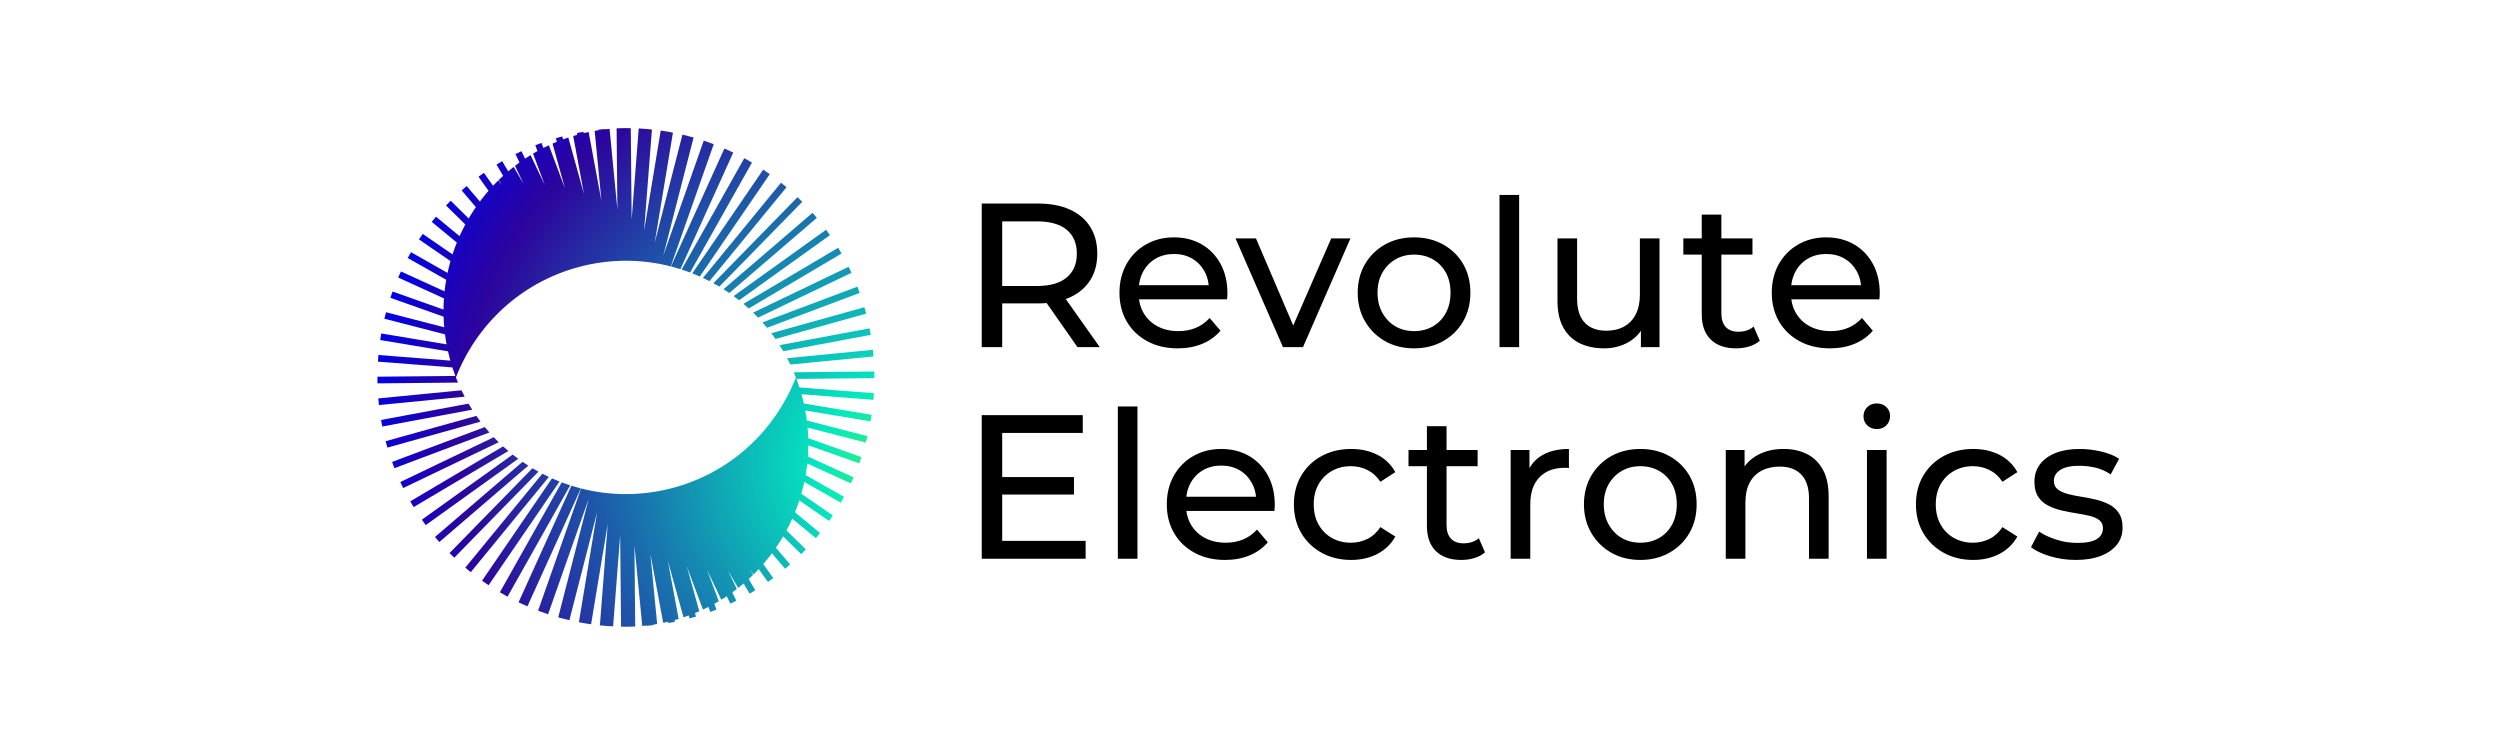
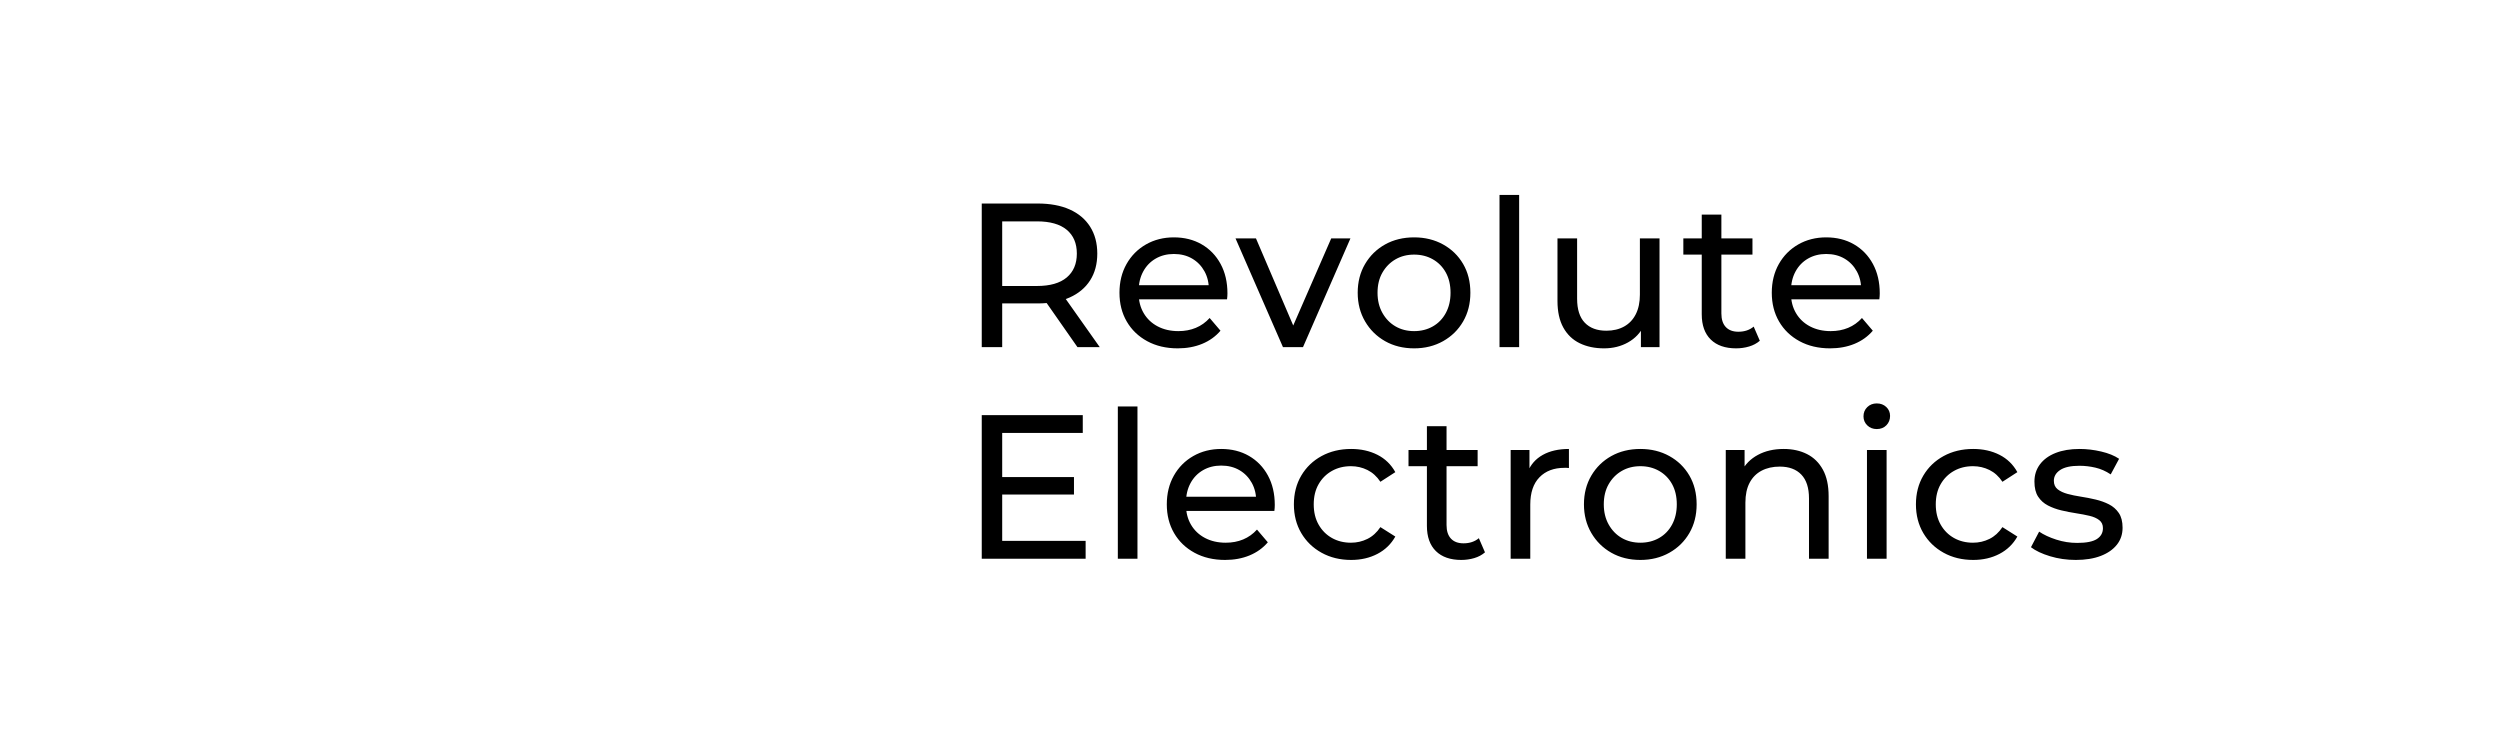
<svg xmlns="http://www.w3.org/2000/svg" width="722" height="218" viewBox="0 0 722 218" fill="none">
  <g clip-path="url(#clip0_1119_128)">
    <path d="M283.528 100.248V58.777H299.651C303.273 58.777 306.364 59.35 308.923 60.495C311.483 61.641 313.451 63.3 314.829 65.472C316.207 67.644 316.896 70.231 316.896 73.233C316.896 76.234 316.207 78.812 314.829 80.964C313.451 83.117 311.483 84.766 308.923 85.911C306.364 87.057 303.273 87.629 299.651 87.629H286.776L289.434 84.904V100.248H283.528V100.248ZM311.168 100.248L300.655 85.2H306.974L317.605 100.248H311.168ZM289.434 85.496L286.776 82.593H299.474C303.254 82.593 306.118 81.773 308.067 80.135C310.016 78.496 310.991 76.195 310.991 73.233C310.991 70.271 310.016 67.98 308.067 66.36C306.118 64.741 303.254 63.931 299.474 63.931H286.776L289.434 60.969V85.496ZM340.135 100.604C336.788 100.604 333.845 99.912 331.305 98.53C328.766 97.148 326.797 95.252 325.399 92.843C324.001 90.433 323.303 87.668 323.303 84.549C323.303 81.428 323.982 78.664 325.34 76.254C326.699 73.845 328.569 71.959 330.951 70.596C333.333 69.234 336.02 68.552 339.012 68.552C342.044 68.552 344.722 69.224 347.044 70.567C349.367 71.909 351.188 73.796 352.507 76.225C353.826 78.654 354.486 81.488 354.486 84.727C354.486 84.963 354.476 85.24 354.456 85.556C354.437 85.872 354.407 86.168 354.368 86.444H327.732V82.357H351.415L349.111 83.778C349.151 81.764 348.737 79.967 347.871 78.387C347.005 76.807 345.814 75.573 344.298 74.684C342.782 73.796 341.02 73.351 339.012 73.351C337.044 73.351 335.291 73.796 333.756 74.684C332.22 75.573 331.02 76.817 330.153 78.417C329.287 80.016 328.854 81.843 328.854 83.897V84.845C328.854 86.938 329.337 88.804 330.301 90.443C331.266 92.082 332.614 93.356 334.347 94.265C336.079 95.173 338.067 95.627 340.312 95.627C342.162 95.627 343.845 95.311 345.361 94.679C346.877 94.047 348.206 93.1 349.348 91.836L352.478 95.509C351.061 97.168 349.299 98.432 347.192 99.301C345.086 100.17 342.733 100.604 340.135 100.604V100.604ZM370.519 100.248L356.817 68.849H362.723L374.889 97.286H372.054L384.457 68.849H390.008L376.306 100.248H370.519ZM408.403 100.604C405.253 100.604 402.458 99.912 400.017 98.53C397.576 97.148 395.646 95.242 394.229 92.813C392.812 90.384 392.103 87.629 392.103 84.549C392.103 81.428 392.812 78.664 394.229 76.254C395.646 73.845 397.576 71.959 400.017 70.596C402.458 69.234 405.253 68.552 408.403 68.552C411.514 68.552 414.299 69.234 416.76 70.596C419.221 71.959 421.15 73.835 422.548 76.225C423.946 78.614 424.644 81.389 424.644 84.549C424.644 87.669 423.945 90.433 422.548 92.843C421.15 95.252 419.221 97.148 416.76 98.53C414.299 99.912 411.514 100.604 408.403 100.604ZM408.403 95.627C410.411 95.627 412.213 95.173 413.807 94.264C415.402 93.356 416.652 92.062 417.557 90.384C418.463 88.705 418.916 86.76 418.916 84.548C418.916 82.297 418.463 80.352 417.557 78.713C416.652 77.073 415.402 75.8 413.807 74.891C412.213 73.983 410.411 73.529 408.403 73.529C406.395 73.529 404.604 73.983 403.029 74.891C401.454 75.799 400.194 77.073 399.249 78.713C398.304 80.352 397.831 82.297 397.831 84.548C397.831 86.76 398.304 88.705 399.249 90.384C400.194 92.062 401.454 93.356 403.029 94.264C404.604 95.173 406.395 95.627 408.403 95.627ZM433.059 100.248V56.289H438.728V100.248H433.059ZM463.265 100.604C460.588 100.604 458.235 100.11 456.207 99.122C454.18 98.135 452.605 96.624 451.482 94.59C450.36 92.556 449.799 89.999 449.799 86.918V68.849H455.469V86.267C455.469 89.347 456.207 91.658 457.684 93.198C459.16 94.739 461.237 95.509 463.914 95.509C465.883 95.509 467.596 95.104 469.053 94.294C470.509 93.484 471.631 92.299 472.419 90.74C473.206 89.18 473.6 87.293 473.6 85.082V68.849H479.27V100.248H473.896V91.776L474.782 94.027C473.758 96.121 472.222 97.74 470.175 98.885C468.128 100.031 465.824 100.603 463.265 100.603L463.265 100.604ZM501.386 100.604C498.236 100.604 495.795 99.754 494.062 98.056C492.33 96.358 491.464 93.929 491.464 90.769V61.976H497.134V90.532C497.134 92.231 497.557 93.534 498.403 94.442C499.25 95.35 500.461 95.805 502.035 95.805C503.807 95.805 505.284 95.311 506.465 94.323L508.236 98.411C507.37 99.161 506.337 99.715 505.136 100.07C503.935 100.426 502.685 100.603 501.386 100.603V100.604ZM486.149 73.529V68.849H506.111V73.529H486.149ZM528.522 100.604C525.175 100.604 522.232 99.912 519.692 98.53C517.153 97.148 515.184 95.252 513.786 92.843C512.389 90.433 511.69 87.668 511.69 84.549C511.69 81.428 512.369 78.664 513.727 76.254C515.086 73.845 516.956 71.959 519.338 70.596C521.72 69.234 524.407 68.552 527.399 68.552C530.431 68.552 533.109 69.224 535.431 70.567C537.754 71.909 539.575 73.796 540.894 76.225C542.213 78.654 542.873 81.488 542.873 84.727C542.873 84.963 542.863 85.24 542.843 85.556C542.824 85.872 542.794 86.168 542.755 86.444H516.119V82.357H539.802L537.498 83.778C537.538 81.764 537.124 79.967 536.258 78.387C535.392 76.807 534.201 75.573 532.685 74.684C531.169 73.796 529.407 73.351 527.399 73.351C525.431 73.351 523.678 73.796 522.143 74.684C520.607 75.573 519.407 76.817 518.54 78.417C517.674 80.016 517.241 81.843 517.241 83.897V84.845C517.241 86.938 517.724 88.804 518.688 90.443C519.653 92.082 521.001 93.356 522.734 94.265C524.466 95.173 526.454 95.627 528.699 95.627C530.549 95.627 532.232 95.311 533.748 94.679C535.264 94.047 536.593 93.1 537.735 91.836L540.865 95.509C539.448 97.168 537.686 98.432 535.579 99.301C533.473 100.17 531.12 100.604 528.522 100.604V100.604ZM288.903 137.776H310.164V142.812H288.903V137.776ZM289.434 156.201H313.53V161.355H283.528V119.884H312.704V125.039H289.434V156.201H289.434ZM322.83 161.355V117.396H328.5V161.355H322.83ZM353.804 161.711C350.458 161.711 347.515 161.02 344.975 159.637C342.436 158.255 340.467 156.359 339.069 153.95C337.671 151.541 336.972 148.776 336.972 145.656C336.972 142.535 337.652 139.771 339.01 137.361C340.368 134.952 342.239 133.066 344.62 131.704C347.003 130.341 349.69 129.66 352.682 129.66C355.714 129.66 358.391 130.331 360.714 131.674C363.037 133.017 364.858 134.903 366.177 137.332C367.496 139.761 368.156 142.595 368.156 145.834C368.156 146.07 368.146 146.347 368.126 146.663C368.107 146.979 368.077 147.275 368.038 147.552H341.402V143.464H365.085L362.781 144.886C362.821 142.871 362.407 141.074 361.541 139.495C360.675 137.915 359.484 136.68 357.968 135.792C356.452 134.903 354.69 134.459 352.682 134.459C350.714 134.459 348.961 134.903 347.426 135.792C345.89 136.68 344.689 137.925 343.823 139.524C342.957 141.124 342.524 142.95 342.524 145.004V145.952C342.524 148.045 343.006 149.911 343.971 151.551C344.936 153.19 346.284 154.463 348.016 155.372C349.749 156.28 351.737 156.735 353.982 156.735C355.832 156.735 357.515 156.419 359.031 155.787C360.547 155.155 361.876 154.207 363.018 152.943L366.148 156.616C364.731 158.275 362.968 159.539 360.862 160.408C358.756 161.277 356.403 161.711 353.804 161.711V161.711ZM390.212 161.711C387.023 161.711 384.178 161.02 381.678 159.637C379.178 158.255 377.219 156.359 375.802 153.95C374.384 151.541 373.676 148.776 373.676 145.656C373.676 142.535 374.384 139.771 375.802 137.361C377.219 134.952 379.178 133.066 381.678 131.704C384.178 130.341 387.023 129.66 390.212 129.66C393.047 129.66 395.577 130.223 397.802 131.348C400.026 132.474 401.749 134.143 402.969 136.354L398.658 139.139C397.634 137.598 396.384 136.463 394.907 135.732C393.431 135.001 391.846 134.636 390.153 134.636C388.106 134.636 386.275 135.091 384.661 135.999C383.046 136.907 381.767 138.181 380.822 139.82C379.877 141.459 379.404 143.404 379.404 145.656C379.404 147.907 379.877 149.862 380.822 151.521C381.767 153.18 383.046 154.464 384.661 155.372C386.275 156.28 388.106 156.735 390.153 156.735C391.846 156.735 393.431 156.37 394.907 155.639C396.384 154.908 397.634 153.773 398.658 152.232L402.969 154.957C401.748 157.13 400.026 158.798 397.802 159.963C395.577 161.128 393.047 161.711 390.212 161.711V161.711ZM422.014 161.711C418.864 161.711 416.423 160.862 414.69 159.163C412.958 157.465 412.092 155.036 412.092 151.876V123.084H417.762V151.639C417.762 153.338 418.185 154.641 419.031 155.549C419.878 156.458 421.089 156.912 422.663 156.912C424.435 156.912 425.912 156.418 427.093 155.431L428.864 159.518C427.998 160.269 426.965 160.822 425.764 161.177C424.563 161.533 423.313 161.71 422.014 161.71V161.711ZM406.777 134.636V129.956H426.739V134.636H406.777ZM436.275 161.355V129.956H441.708V138.487L441.176 136.354C442.043 134.182 443.499 132.523 445.547 131.378C447.594 130.232 450.114 129.66 453.107 129.66V135.169C452.87 135.13 452.644 135.11 452.427 135.11C452.211 135.11 452.004 135.11 451.807 135.11C448.776 135.11 446.374 136.018 444.602 137.836C442.83 139.652 441.944 142.279 441.944 145.715V161.356H436.275V161.355ZM473.745 161.711C470.596 161.711 467.8 161.02 465.359 159.637C462.918 158.255 460.989 156.349 459.571 153.92C458.154 151.491 457.445 148.736 457.445 145.656C457.445 142.535 458.154 139.771 459.571 137.361C460.989 134.952 462.918 133.066 465.359 131.704C467.8 130.341 470.596 129.66 473.745 129.66C476.856 129.66 479.642 130.341 482.102 131.704C484.564 133.066 486.493 134.942 487.89 137.332C489.288 139.721 489.987 142.496 489.987 145.656C489.987 148.776 489.288 151.541 487.89 153.95C486.492 156.359 484.563 158.255 482.102 159.637C479.642 161.02 476.856 161.711 473.745 161.711ZM473.745 156.734C475.753 156.734 477.555 156.28 479.15 155.372C480.744 154.463 481.994 153.17 482.9 151.491C483.805 149.813 484.258 147.867 484.258 145.655C484.258 143.404 483.805 141.459 482.9 139.82C481.994 138.181 480.744 136.907 479.15 135.998C477.555 135.09 475.753 134.636 473.745 134.636C471.737 134.636 469.946 135.09 468.371 135.998C466.796 136.907 465.536 138.18 464.591 139.82C463.646 141.459 463.174 143.404 463.174 145.655C463.174 147.867 463.646 149.812 464.591 151.491C465.536 153.17 466.796 154.463 468.371 155.372C469.946 156.28 471.737 156.734 473.745 156.734ZM515.115 129.659C517.674 129.659 519.928 130.153 521.877 131.141C523.826 132.128 525.352 133.629 526.454 135.643C527.557 137.658 528.108 140.205 528.108 143.286V161.355H522.438V143.937C522.438 140.896 521.7 138.605 520.224 137.065C518.747 135.525 516.67 134.755 513.993 134.755C511.985 134.755 510.233 135.15 508.737 135.94C507.241 136.729 506.089 137.895 505.282 139.435C504.474 140.975 504.071 142.891 504.071 145.182V161.355H498.401V129.956H503.835V138.428L502.949 136.176C503.972 134.123 505.547 132.523 507.673 131.378C509.799 130.232 512.28 129.66 515.115 129.66V129.659ZM539.18 161.355V129.956H544.849V161.355H539.18ZM542.014 123.913C540.912 123.913 539.996 123.557 539.268 122.846C538.54 122.135 538.175 121.267 538.175 120.24C538.175 119.173 538.54 118.284 539.268 117.574C539.996 116.863 540.912 116.507 542.014 116.507C543.117 116.507 544.032 116.853 544.76 117.544C545.489 118.235 545.853 119.094 545.853 120.121C545.853 121.188 545.499 122.086 544.79 122.817C544.081 123.547 543.156 123.913 542.014 123.913ZM569.859 161.71C566.669 161.71 563.824 161.019 561.324 159.637C558.824 158.255 556.865 156.359 555.448 153.949C554.031 151.54 553.322 148.775 553.322 145.655C553.322 142.535 554.031 139.771 555.448 137.361C556.865 134.952 558.824 133.066 561.324 131.703C563.824 130.341 566.669 129.659 569.859 129.659C572.693 129.659 575.223 130.222 577.448 131.348C579.672 132.474 581.395 134.142 582.615 136.354L578.304 139.139C577.28 137.598 576.03 136.463 574.554 135.732C573.077 135.001 571.492 134.636 569.799 134.636C567.752 134.636 565.921 135.09 564.307 135.999C562.693 136.907 561.413 138.181 560.468 139.82C559.523 141.459 559.051 143.404 559.051 145.656C559.051 147.907 559.523 149.862 560.468 151.521C561.413 153.18 562.693 154.463 564.307 155.372C565.921 156.28 567.752 156.735 569.799 156.735C571.492 156.735 573.077 156.369 574.554 155.638C576.03 154.908 577.28 153.772 578.304 152.232L582.615 154.957C581.395 157.129 579.672 158.798 577.448 159.963C575.223 161.128 572.693 161.711 569.859 161.711V161.71ZM599.475 161.71C596.876 161.71 594.406 161.355 592.063 160.644C589.72 159.933 587.88 159.064 586.541 158.037L588.903 153.535C590.242 154.443 591.895 155.213 593.864 155.845C595.833 156.477 597.841 156.793 599.888 156.793C602.526 156.793 604.426 156.418 605.587 155.668C606.749 154.917 607.33 153.87 607.33 152.528C607.33 151.54 606.975 150.77 606.266 150.217C605.558 149.664 604.623 149.249 603.461 148.973C602.3 148.697 601.01 148.45 599.593 148.232C598.176 148.015 596.758 147.738 595.341 147.403C593.923 147.067 592.624 146.593 591.443 145.981C590.261 145.369 589.317 144.52 588.608 143.434C587.899 142.348 587.545 140.896 587.545 139.079C587.545 137.183 588.076 135.525 589.139 134.103C590.203 132.681 591.709 131.585 593.657 130.815C595.606 130.045 597.919 129.66 600.597 129.66C602.644 129.66 604.721 129.907 606.828 130.4C608.934 130.894 610.657 131.595 611.995 132.503L609.574 137.006C608.156 136.058 606.68 135.406 605.144 135.051C603.609 134.695 602.073 134.518 600.538 134.518C598.057 134.518 596.207 134.923 594.986 135.732C593.765 136.542 593.155 137.579 593.155 138.843C593.155 139.909 593.519 140.728 594.247 141.301C594.976 141.874 595.921 142.318 597.082 142.634C598.244 142.95 599.533 143.217 600.951 143.434C602.368 143.651 603.785 143.928 605.203 144.263C606.62 144.599 607.91 145.063 609.071 145.656C610.233 146.248 611.178 147.077 611.906 148.144C612.635 149.21 612.999 150.632 612.999 152.409C612.999 154.305 612.448 155.944 611.345 157.327C610.242 158.709 608.688 159.785 606.679 160.556C604.671 161.326 602.27 161.711 599.474 161.711L599.475 161.71Z" fill="black" />
-     <path d="M186.008 66.715L190.819 37.707C192.004 37.874 193.181 38.07 194.347 38.294L189.065 70.136L197.094 38.874C198.175 39.128 199.248 39.405 200.311 39.705L191.542 73.851L203.242 40.609C204.215 40.931 205.177 41.273 206.131 41.635L193.709 76.93C185.257 74.772 176.154 74.69 167.13 77.115C150.29 81.642 137.552 93.864 131.67 109C131.865 109.502 132.067 109.999 132.275 110.492L109.022 110.718C109.008 110.147 109 109.574 109 109.001L109.003 108.792L131.506 108.573C131.203 107.766 130.915 106.946 130.649 106.117L109.148 104.44C109.188 103.799 109.236 103.161 109.292 102.525L130.056 104.145C129.998 103.939 129.942 103.733 129.887 103.526C129.704 102.84 129.536 102.153 129.382 101.467L109.805 98.199C109.9 97.564 110.003 96.932 110.114 96.303L128.967 99.45L129.009 99.67C128.812 98.633 128.648 97.598 128.515 96.563L111.01 92.039C111.16 91.415 111.319 90.794 111.485 90.176L128.29 94.519C128.198 93.493 128.138 92.469 128.107 91.448L112.741 86.006C112.945 85.398 113.158 84.794 113.377 84.193L128.083 89.402C128.091 88.321 128.134 87.244 128.209 86.173L115.002 80.151C115.259 79.563 115.523 78.979 115.795 78.399L128.388 84.142C128.51 83.02 128.669 81.905 128.861 80.799L117.76 74.512C118.066 73.95 118.381 73.394 118.702 72.841L129.244 78.811C129.187 79.079 129.132 79.348 129.08 79.617C129.361 78.194 129.7 76.787 130.096 75.399L121.001 69.142C121.356 68.608 121.716 68.078 122.085 67.554L130.685 73.471L130.646 73.591C131.057 72.323 131.511 71.074 132.014 69.844L131.932 70.047L124.694 64.074C125.095 63.572 125.501 63.077 125.914 62.586L132.719 68.202C133.297 66.913 133.926 65.648 134.604 64.411L134.381 64.821L128.811 59.341C129.252 58.877 129.7 58.42 130.153 57.967L135.355 63.086L135.075 63.57C137.476 59.371 140.447 55.501 143.918 52.087L144.927 53.504L144.029 51.978C144.568 51.449 145.12 50.932 145.683 50.427C145.554 50.542 145.426 50.658 145.299 50.775L143.393 47.536C143.937 47.202 144.486 46.873 145.041 46.553L146.765 49.483C147.279 49.045 147.803 48.617 148.336 48.199L151.231 53.119L148.738 47.89C149.164 47.562 149.596 47.242 150.032 46.927L148.875 44.499C149.448 44.214 150.025 43.936 150.606 43.665L151.631 45.817C151.209 46.097 150.794 46.385 150.382 46.677C151.305 46.024 152.252 45.398 153.222 44.802L157.334 53.429L153.945 44.364C154.369 44.113 154.797 43.867 155.229 43.627L154.601 41.949C155.196 41.715 155.795 41.491 156.397 41.273L156.938 42.72C157.455 42.457 157.979 42.202 158.508 41.955L163.171 54.431L159.575 41.471C160.151 41.217 160.735 40.973 161.325 40.74C161.155 40.807 160.985 40.875 160.816 40.944L160.532 39.919C161.143 39.739 161.759 39.567 162.377 39.403L162.612 40.25C163.113 40.067 163.618 39.89 164.128 39.721L168.651 56.024L165.54 39.271C165.928 39.153 166.318 39.039 166.711 38.929L166.616 38.415C167.24 38.29 167.867 38.175 168.497 38.065L168.569 38.449C169.046 38.335 169.522 38.228 169.999 38.128L173.702 58.066L171.737 37.793C172.098 37.729 172.46 37.669 172.821 37.614L172.806 37.456C173.439 37.386 174.075 37.324 174.714 37.27L174.722 37.356C175.163 37.304 175.604 37.258 176.044 37.218L178.301 60.495L178.075 37.072C178.422 37.054 178.769 37.039 179.116 37.028L179.127 37.028L179.146 37.027L179.169 37.026H179.176L179.206 37.026L179.211 37.025L179.236 37.025L179.253 37.024L179.266 37.024L179.295 37.023H179.296L179.326 37.022L179.337 37.022L179.356 37.022L179.379 37.021L179.386 37.021L179.416 37.02L179.421 37.02L179.446 37.019L179.463 37.019L179.476 37.019L179.505 37.018H179.506L179.536 37.017L179.547 37.017L179.566 37.017L179.589 37.016H179.596L179.626 37.016L179.631 37.015L179.656 37.015L179.673 37.014H179.686L179.715 37.014H179.717L179.746 37.013L179.757 37.013L179.776 37.013L179.799 37.012H179.807L179.836 37.012H179.841L179.866 37.011L179.883 37.011L179.897 37.011L179.925 37.01H179.927L179.956 37.01L179.967 37.01L179.987 37.009L180.009 37.009H180.016L180.046 37.009L180.05 37.008L180.076 37.008L180.092 37.008H180.106L180.134 37.008H180.136L180.166 37.007L180.176 37.007L180.196 37.007H180.218L180.226 37.007L180.256 37.006H180.26H180.286L180.302 37.006H180.316L180.344 37.006H180.346L180.376 37.005H180.386L180.406 37.005H180.428H180.436L180.466 37.005H180.469H180.496L180.511 37.005H180.526H180.553H180.555L180.585 37.004H180.595H180.615H180.637H180.645L180.675 37.004H180.679H180.705H180.72H180.735H180.762H180.765H180.784H180.795H180.806H180.824H180.828H180.85H180.854H180.872H180.884L180.916 37.004H180.938H180.944H180.974V37.005C181.373 37.007 181.77 37.013 182.167 37.021L182.422 63.422L184.462 37.098C185.744 37.163 187.017 37.263 188.278 37.397L186.006 66.718L186.008 66.715ZM132.049 69.757C132.14 69.534 132.234 69.312 132.328 69.092C132.234 69.312 132.141 69.534 132.049 69.757ZM132.402 68.919C132.497 68.698 132.594 68.478 132.692 68.259C132.594 68.478 132.497 68.698 132.402 68.919ZM134.632 64.356C134.757 64.129 134.883 63.903 135.012 63.678C134.884 63.903 134.757 64.129 134.632 64.356ZM175.519 151.286L170.708 180.293C169.523 180.126 168.347 179.931 167.181 179.706L172.462 147.865L164.434 179.126C163.352 178.874 162.279 178.596 161.217 178.296L169.986 144.149L158.285 177.392C157.312 177.07 156.35 176.728 155.396 176.366L167.818 141.071C176.27 143.229 185.374 143.311 194.397 140.886C211.238 136.359 223.975 124.136 229.857 109.001C229.662 108.499 229.46 108.002 229.252 107.509L252.505 107.283C252.519 107.854 252.527 108.426 252.527 109L252.524 109.209L230.021 109.428C230.325 110.235 230.611 111.054 230.878 111.884L252.379 113.561C252.339 114.202 252.291 114.84 252.235 115.476L231.471 113.856C231.529 114.062 231.585 114.268 231.64 114.475C231.823 115.161 231.991 115.848 232.145 116.534L251.722 119.802C251.627 120.437 251.524 121.069 251.413 121.698L232.56 118.551L232.518 118.331C232.715 119.368 232.879 120.403 233.013 121.438L250.517 125.961C250.367 126.586 250.208 127.207 250.042 127.824L233.237 123.482C233.329 124.508 233.388 125.532 233.42 126.553L248.786 131.995C248.582 132.603 248.369 133.207 248.15 133.808L233.444 128.599C233.436 129.68 233.393 130.757 233.318 131.828H233.319L246.525 137.85C246.268 138.438 246.004 139.022 245.732 139.601L233.139 133.859C233.017 134.981 232.858 136.096 232.666 137.202L243.767 143.489C243.461 144.051 243.146 144.607 242.825 145.16L232.283 139.19C232.34 138.922 232.395 138.654 232.447 138.385C232.166 139.807 231.827 141.214 231.432 142.602L240.526 148.859C240.171 149.393 239.811 149.923 239.442 150.447L230.843 144.53L230.881 144.41C230.475 145.667 230.022 146.907 229.525 148.128L229.596 147.954L236.833 153.927C236.433 154.429 236.026 154.924 235.613 155.415L228.809 149.8C228.231 151.088 227.602 152.353 226.924 153.591L227.146 153.181L232.716 158.661C232.276 159.125 231.827 159.582 231.374 160.034L226.173 154.916C226.272 154.746 226.37 154.575 226.468 154.404C224.065 158.614 221.087 162.493 217.61 165.914L216.601 164.498L217.499 166.023C216.945 166.564 216.38 167.094 215.802 167.612C215.945 167.484 216.088 167.356 216.229 167.226L218.135 170.466C217.59 170.8 217.041 171.128 216.487 171.448L214.763 168.519C214.248 168.956 213.724 169.384 213.191 169.802L210.296 164.882L212.789 170.111C212.364 170.439 211.932 170.76 211.495 171.074L212.652 173.502C212.08 173.787 211.503 174.065 210.922 174.336L209.896 172.184C210.319 171.903 210.736 171.615 211.149 171.322C210.225 171.976 209.277 172.602 208.306 173.199L204.194 164.573L207.582 173.637C207.158 173.888 206.73 174.134 206.299 174.373L206.926 176.051C206.332 176.285 205.733 176.51 205.131 176.727L204.59 175.281C204.072 175.544 203.548 175.799 203.02 176.046L198.356 163.57L201.952 176.53C201.414 176.767 200.871 176.995 200.322 177.214C200.452 177.162 200.581 177.11 200.711 177.057L200.996 178.082C200.384 178.262 199.769 178.434 199.15 178.598L198.915 177.751C198.414 177.934 197.909 178.111 197.4 178.28L192.876 161.977L195.988 178.729C195.599 178.847 195.209 178.962 194.816 179.071L194.911 179.585C194.287 179.711 193.66 179.826 193.03 179.935L192.959 179.551C192.482 179.665 192.005 179.773 191.529 179.873L187.825 159.935L189.791 180.208C189.429 180.272 189.068 180.332 188.706 180.387L188.721 180.545C188.088 180.615 187.452 180.677 186.814 180.731L186.805 180.645C186.364 180.697 185.924 180.743 185.483 180.783L183.227 157.506L183.453 180.929C183.105 180.947 182.758 180.961 182.411 180.973L182.4 180.973L182.382 180.974L182.358 180.975H182.351L182.321 180.975L182.316 180.976L182.291 180.976L182.274 180.977L182.261 180.977L182.201 180.979L182.19 180.979L182.171 180.98L182.148 180.98H182.141L182.111 180.981L182.106 180.981L182.081 180.982L182.064 180.982L182.051 180.983L182.022 180.983H182.021L181.991 180.984L181.98 180.984L181.961 180.985L181.938 180.985H181.931L181.901 180.986L181.896 180.986L181.871 180.986L181.854 180.987H181.841L181.812 180.987H181.811L181.781 180.988L181.77 180.988L181.751 180.989L181.728 180.989H181.721L181.691 180.989L181.686 180.99L181.661 180.99L181.644 180.99L181.631 180.991H181.63L181.571 180.991L181.56 180.992H181.541L181.519 180.992H181.511L181.481 180.993L181.477 180.993L181.435 180.993H181.421L181.393 180.994H181.391L181.361 180.994L181.351 180.994H181.331L181.309 180.994H181.301L181.271 180.995L181.267 180.995H181.241L181.225 180.995H181.212L181.183 180.996H181.181L181.151 180.996H181.141H181.121L181.099 180.996H181.091L181.062 180.996H181.057H181.032L181.015 180.997H181.001H180.974H180.972L180.942 180.997H180.932H180.912H180.89H180.882L180.852 180.997H180.848H180.822H180.806H180.792H180.764H180.762H180.742H180.732H180.72H180.702H180.698H180.676H180.672H180.654H180.643L180.611 180.997H180.589H180.583H180.553V180.997C180.154 180.994 179.757 180.988 179.36 180.979L179.105 154.579L177.065 180.903C175.783 180.838 174.51 180.738 173.248 180.604L175.521 151.283L175.519 151.286ZM229.466 148.273C229.378 148.486 229.289 148.698 229.199 148.909C229.289 148.698 229.378 148.486 229.466 148.273ZM229.137 149.053C229.038 149.283 228.937 149.513 228.835 149.742C228.937 149.513 229.038 149.284 229.137 149.053ZM226.895 153.645C226.765 153.881 226.633 154.117 226.5 154.35C226.634 154.117 226.765 153.881 226.895 153.645ZM167.754 141.055L152.319 175.117C151.457 174.743 150.602 174.356 149.759 173.95L165.019 140.275C165.923 140.56 166.834 140.819 167.754 141.055H167.754ZM164.671 140.165L146.575 172.319C145.827 171.911 145.089 171.487 144.357 171.053L162.223 139.307C163.031 139.612 163.847 139.899 164.671 140.165ZM161.591 139.061L141.111 169.013C140.472 168.587 139.837 168.155 139.212 167.708L159.421 138.152C160.138 138.471 160.86 138.774 161.591 139.061V139.061ZM158.514 137.738L135.959 165.239C135.426 164.811 134.899 164.375 134.378 163.932L156.623 136.81C157.247 137.133 157.878 137.44 158.514 137.738ZM155.502 136.212L131.2 161.066C130.738 160.623 130.283 160.174 129.833 159.719L153.783 135.224C154.35 135.563 154.922 135.895 155.501 136.212H155.502ZM152.572 134.478L126.873 156.538C126.451 156.057 126.034 155.57 125.625 155.078L150.908 133.376C151.456 133.753 152.011 134.121 152.572 134.477V134.478ZM149.668 132.493L122.948 151.651C122.57 151.136 122.199 150.615 121.834 150.09L148.071 131.28C148.595 131.695 149.129 132.098 149.668 132.493ZM146.815 130.249L119.461 146.446C119.128 145.899 118.802 145.347 118.483 144.791L145.291 128.915C145.79 129.371 146.3 129.813 146.815 130.249ZM144.026 127.72L116.442 140.95C116.158 140.375 115.881 139.797 115.612 139.214L142.595 126.273C143.063 126.765 143.541 127.246 144.026 127.72ZM141.336 124.897L113.908 135.213C113.676 134.617 113.452 134.016 113.235 133.412L140.009 123.341C140.441 123.87 140.885 124.387 141.336 124.897V124.897ZM138.774 121.765L111.889 129.271C111.71 128.658 111.539 128.041 111.375 127.421L137.568 120.107C137.959 120.669 138.363 121.221 138.774 121.765ZM136.379 118.321L110.395 123.178C110.27 122.552 110.155 121.922 110.046 121.29L135.312 116.568C135.657 117.161 136.013 117.746 136.38 118.321H136.379ZM134.197 114.562L109.441 116.977C109.371 116.341 109.309 115.703 109.256 115.063L133.275 112.72C133.572 113.341 133.878 113.956 134.197 114.562ZM137.437 59.809L133.326 54.99C133.805 54.566 134.289 54.148 134.78 53.737L138.587 58.2C138.193 58.729 137.811 59.267 137.437 59.809ZM141.086 55.095L138.198 51.043C138.711 50.663 139.231 50.29 139.754 49.924L142.402 53.64C141.954 54.117 141.515 54.602 141.086 55.095ZM193.773 76.946L209.209 42.884C210.071 43.258 210.926 43.645 211.769 44.052L196.509 77.726C195.605 77.441 194.693 77.183 193.774 76.946H193.773ZM196.857 77.837L214.952 45.682C215.701 46.09 216.438 46.514 217.171 46.948L199.304 78.694C198.497 78.389 197.681 78.102 196.857 77.837V77.837ZM199.937 78.94L220.416 48.988C221.056 49.414 221.691 49.846 222.316 50.293L202.106 79.849C201.39 79.531 200.667 79.227 199.937 78.94V78.94ZM203.013 80.263L225.568 52.763C226.102 53.191 226.629 53.626 227.149 54.07L204.904 81.191C204.281 80.868 203.649 80.561 203.013 80.263ZM206.026 81.79L230.328 56.935C230.79 57.378 231.244 57.828 231.695 58.283L207.744 82.778C207.177 82.438 206.605 82.107 206.026 81.79H206.026ZM208.955 83.524L234.654 61.463C235.076 61.945 235.493 62.431 235.902 62.923L210.62 84.626C210.071 84.248 209.517 83.88 208.955 83.524V83.524ZM211.86 85.508L238.58 66.35C238.958 66.866 239.329 67.386 239.693 67.911L213.457 86.722C212.932 86.306 212.399 85.903 211.86 85.508ZM214.713 87.753L242.067 71.555C242.4 72.103 242.726 72.654 243.044 73.21L216.236 89.085C215.737 88.63 215.228 88.188 214.713 87.753ZM217.501 90.282L245.085 77.052C245.369 77.626 245.646 78.204 245.915 78.787L218.933 91.729C218.465 91.236 217.987 90.755 217.501 90.282ZM220.191 93.105L247.619 82.788C247.852 83.385 248.075 83.986 248.292 84.59L221.519 94.661C221.087 94.132 220.642 93.615 220.191 93.105V93.105ZM222.754 96.236L249.638 88.73C249.817 89.344 249.989 89.961 250.152 90.581L223.959 97.894C223.568 97.333 223.165 96.78 222.754 96.236ZM225.148 99.68L251.132 94.824C251.257 95.45 251.373 96.079 251.481 96.711L226.216 101.433C225.87 100.841 225.514 100.256 225.148 99.68H225.148ZM227.33 103.44L252.086 101.025C252.157 101.66 252.218 102.298 252.272 102.939L228.253 105.282C227.956 104.66 227.649 104.045 227.33 103.44ZM224.09 158.192L228.202 163.012C227.722 163.435 227.239 163.854 226.748 164.264L222.941 159.802C223.335 159.272 223.717 158.735 224.09 158.192ZM220.441 162.906L223.329 166.959C222.816 167.339 222.297 167.712 221.773 168.078L219.126 164.362C219.573 163.884 220.013 163.4 220.441 162.906Z" fill="url(#paint0_radial_1119_128)" />
  </g>
  <defs>
    <radialGradient id="paint0_radial_1119_128" cx="0" cy="0" r="1" gradientUnits="userSpaceOnUse" gradientTransform="translate(265.452 136.348) rotate(-157.227) scale(160.804 146.156)">
      <stop stop-color="#88FF00" />
      <stop offset="0.008" stop-color="#46F360" />
      <stop offset="0.18" stop-color="#04E7BF" />
      <stop offset="0.839" stop-color="#2D049D" />
      <stop offset="0.929" stop-color="#1602C2" />
      <stop offset="1" stop-color="#0000E6" />
    </radialGradient>
    <clipPath id="clip0_1119_128">
      <rect width="504" height="144" fill="white" transform="translate(109 37)" />
    </clipPath>
  </defs>
</svg>